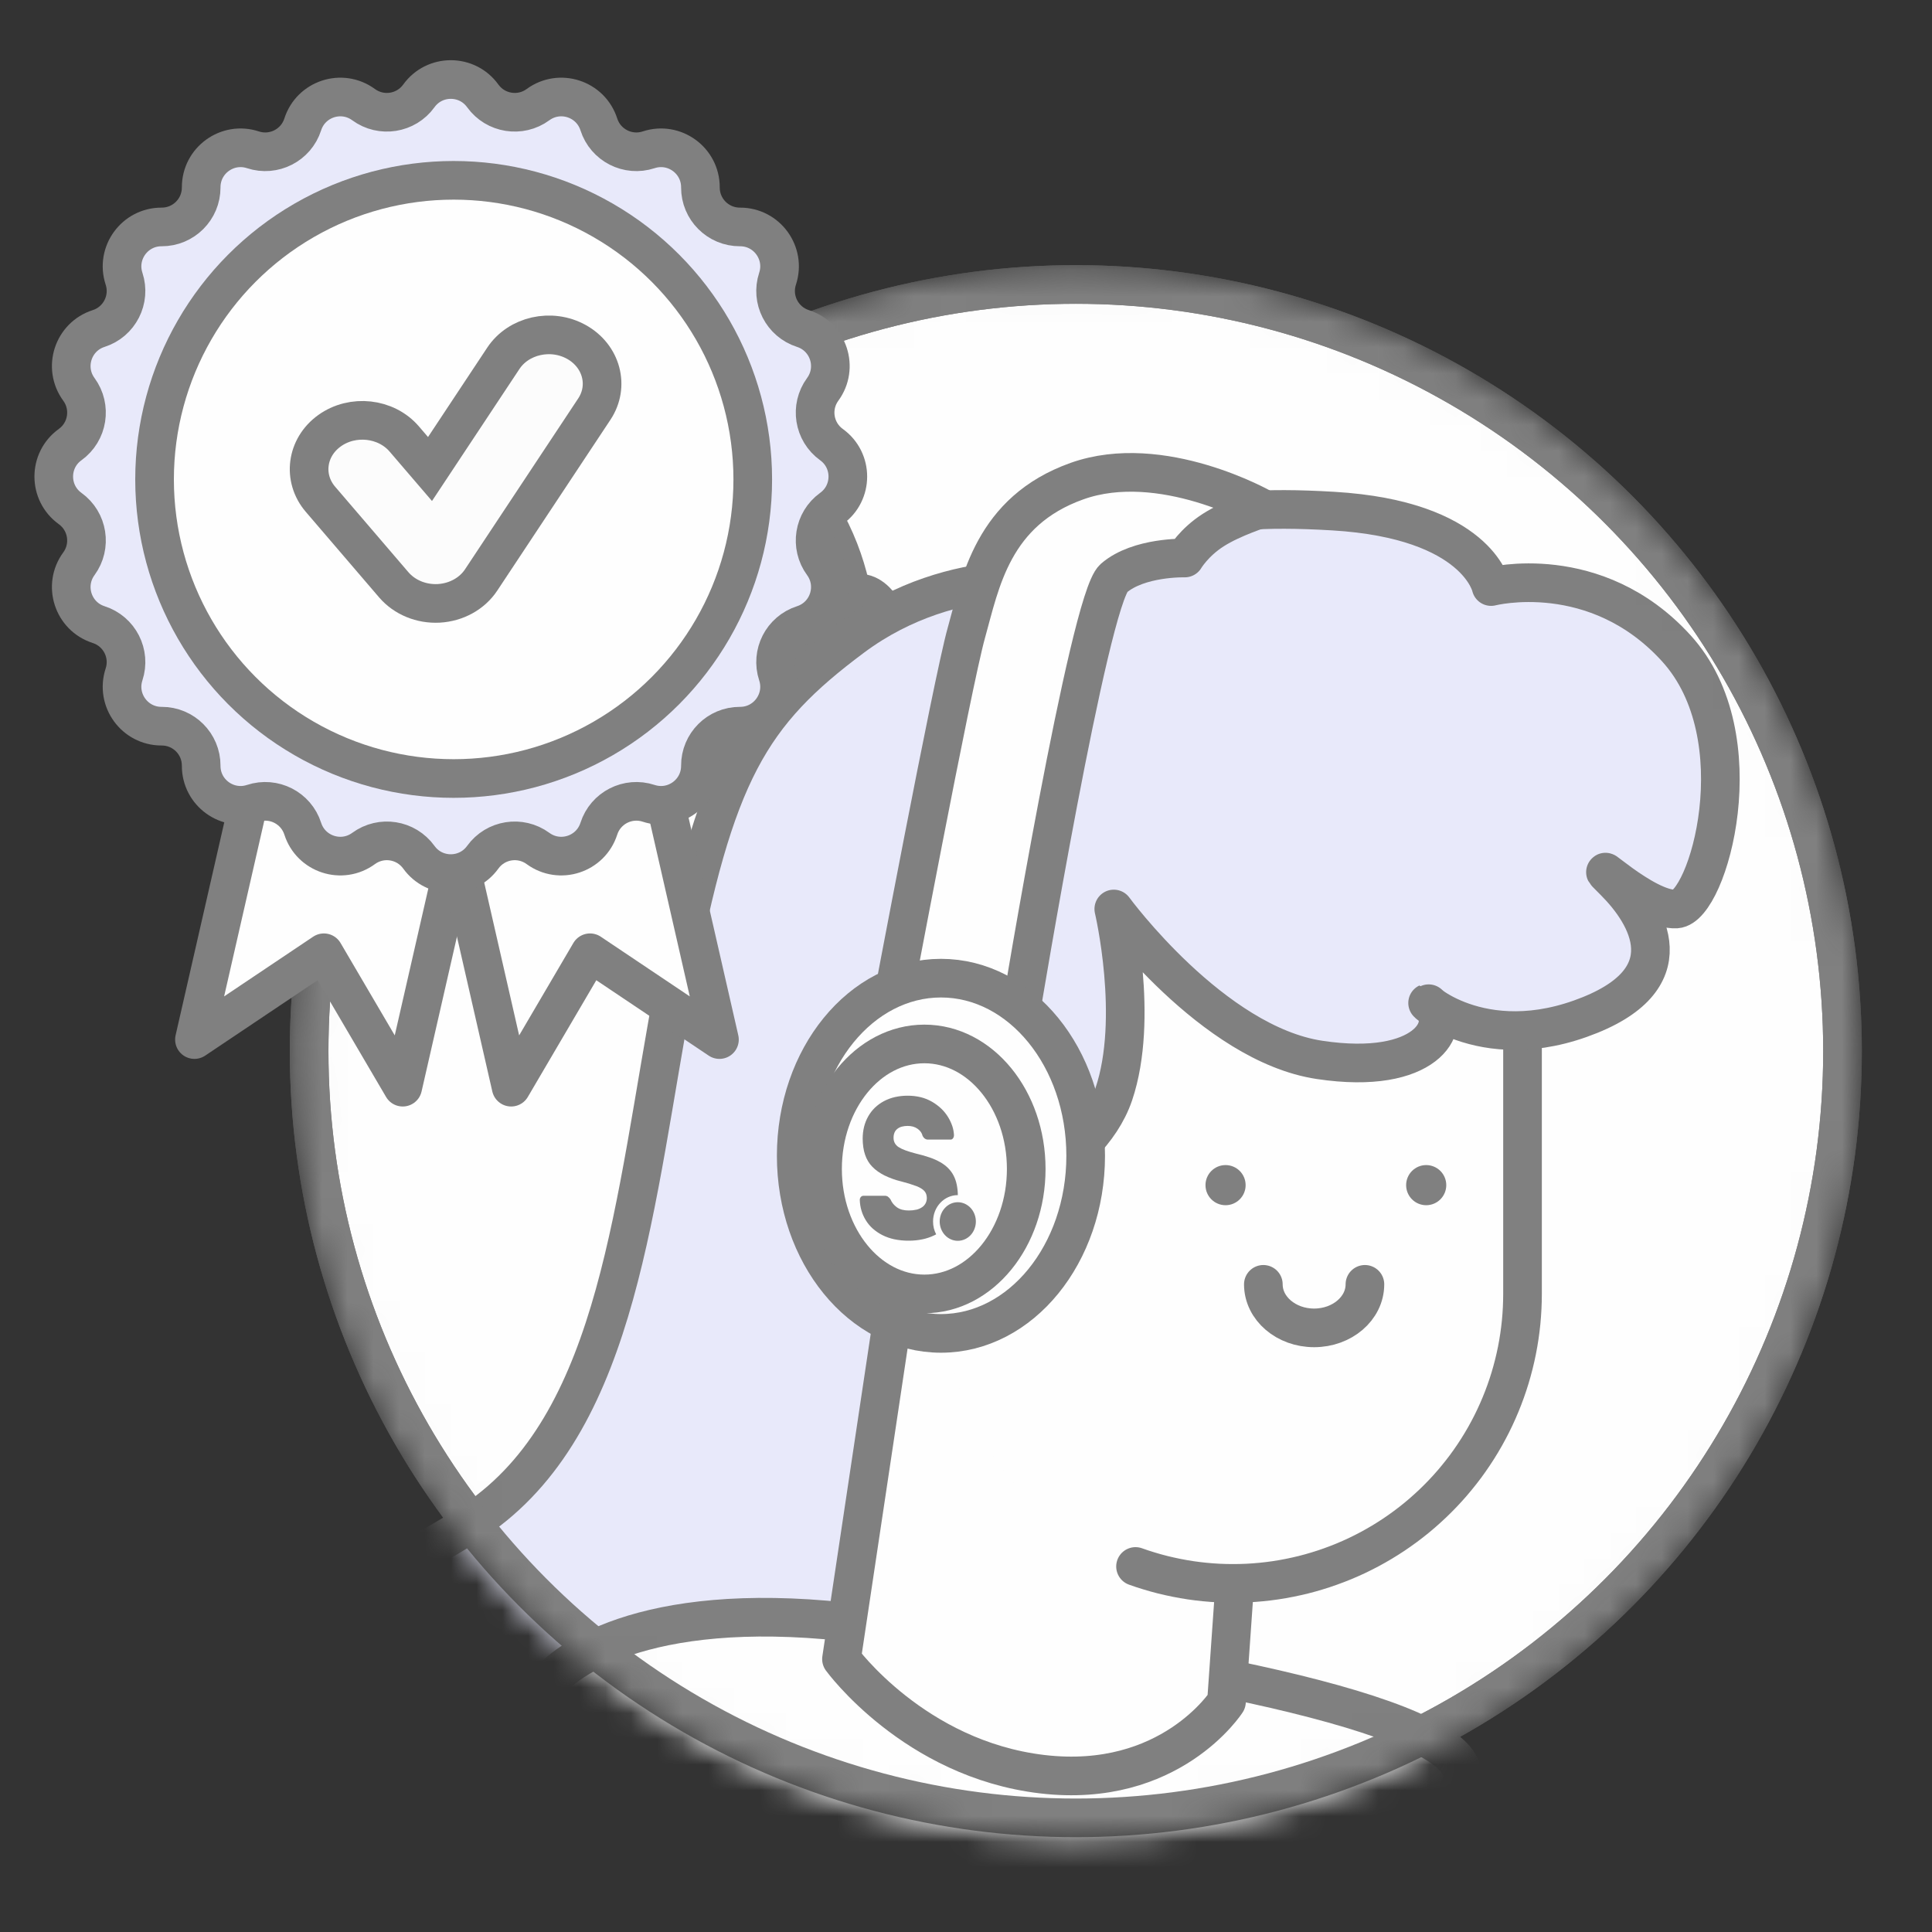
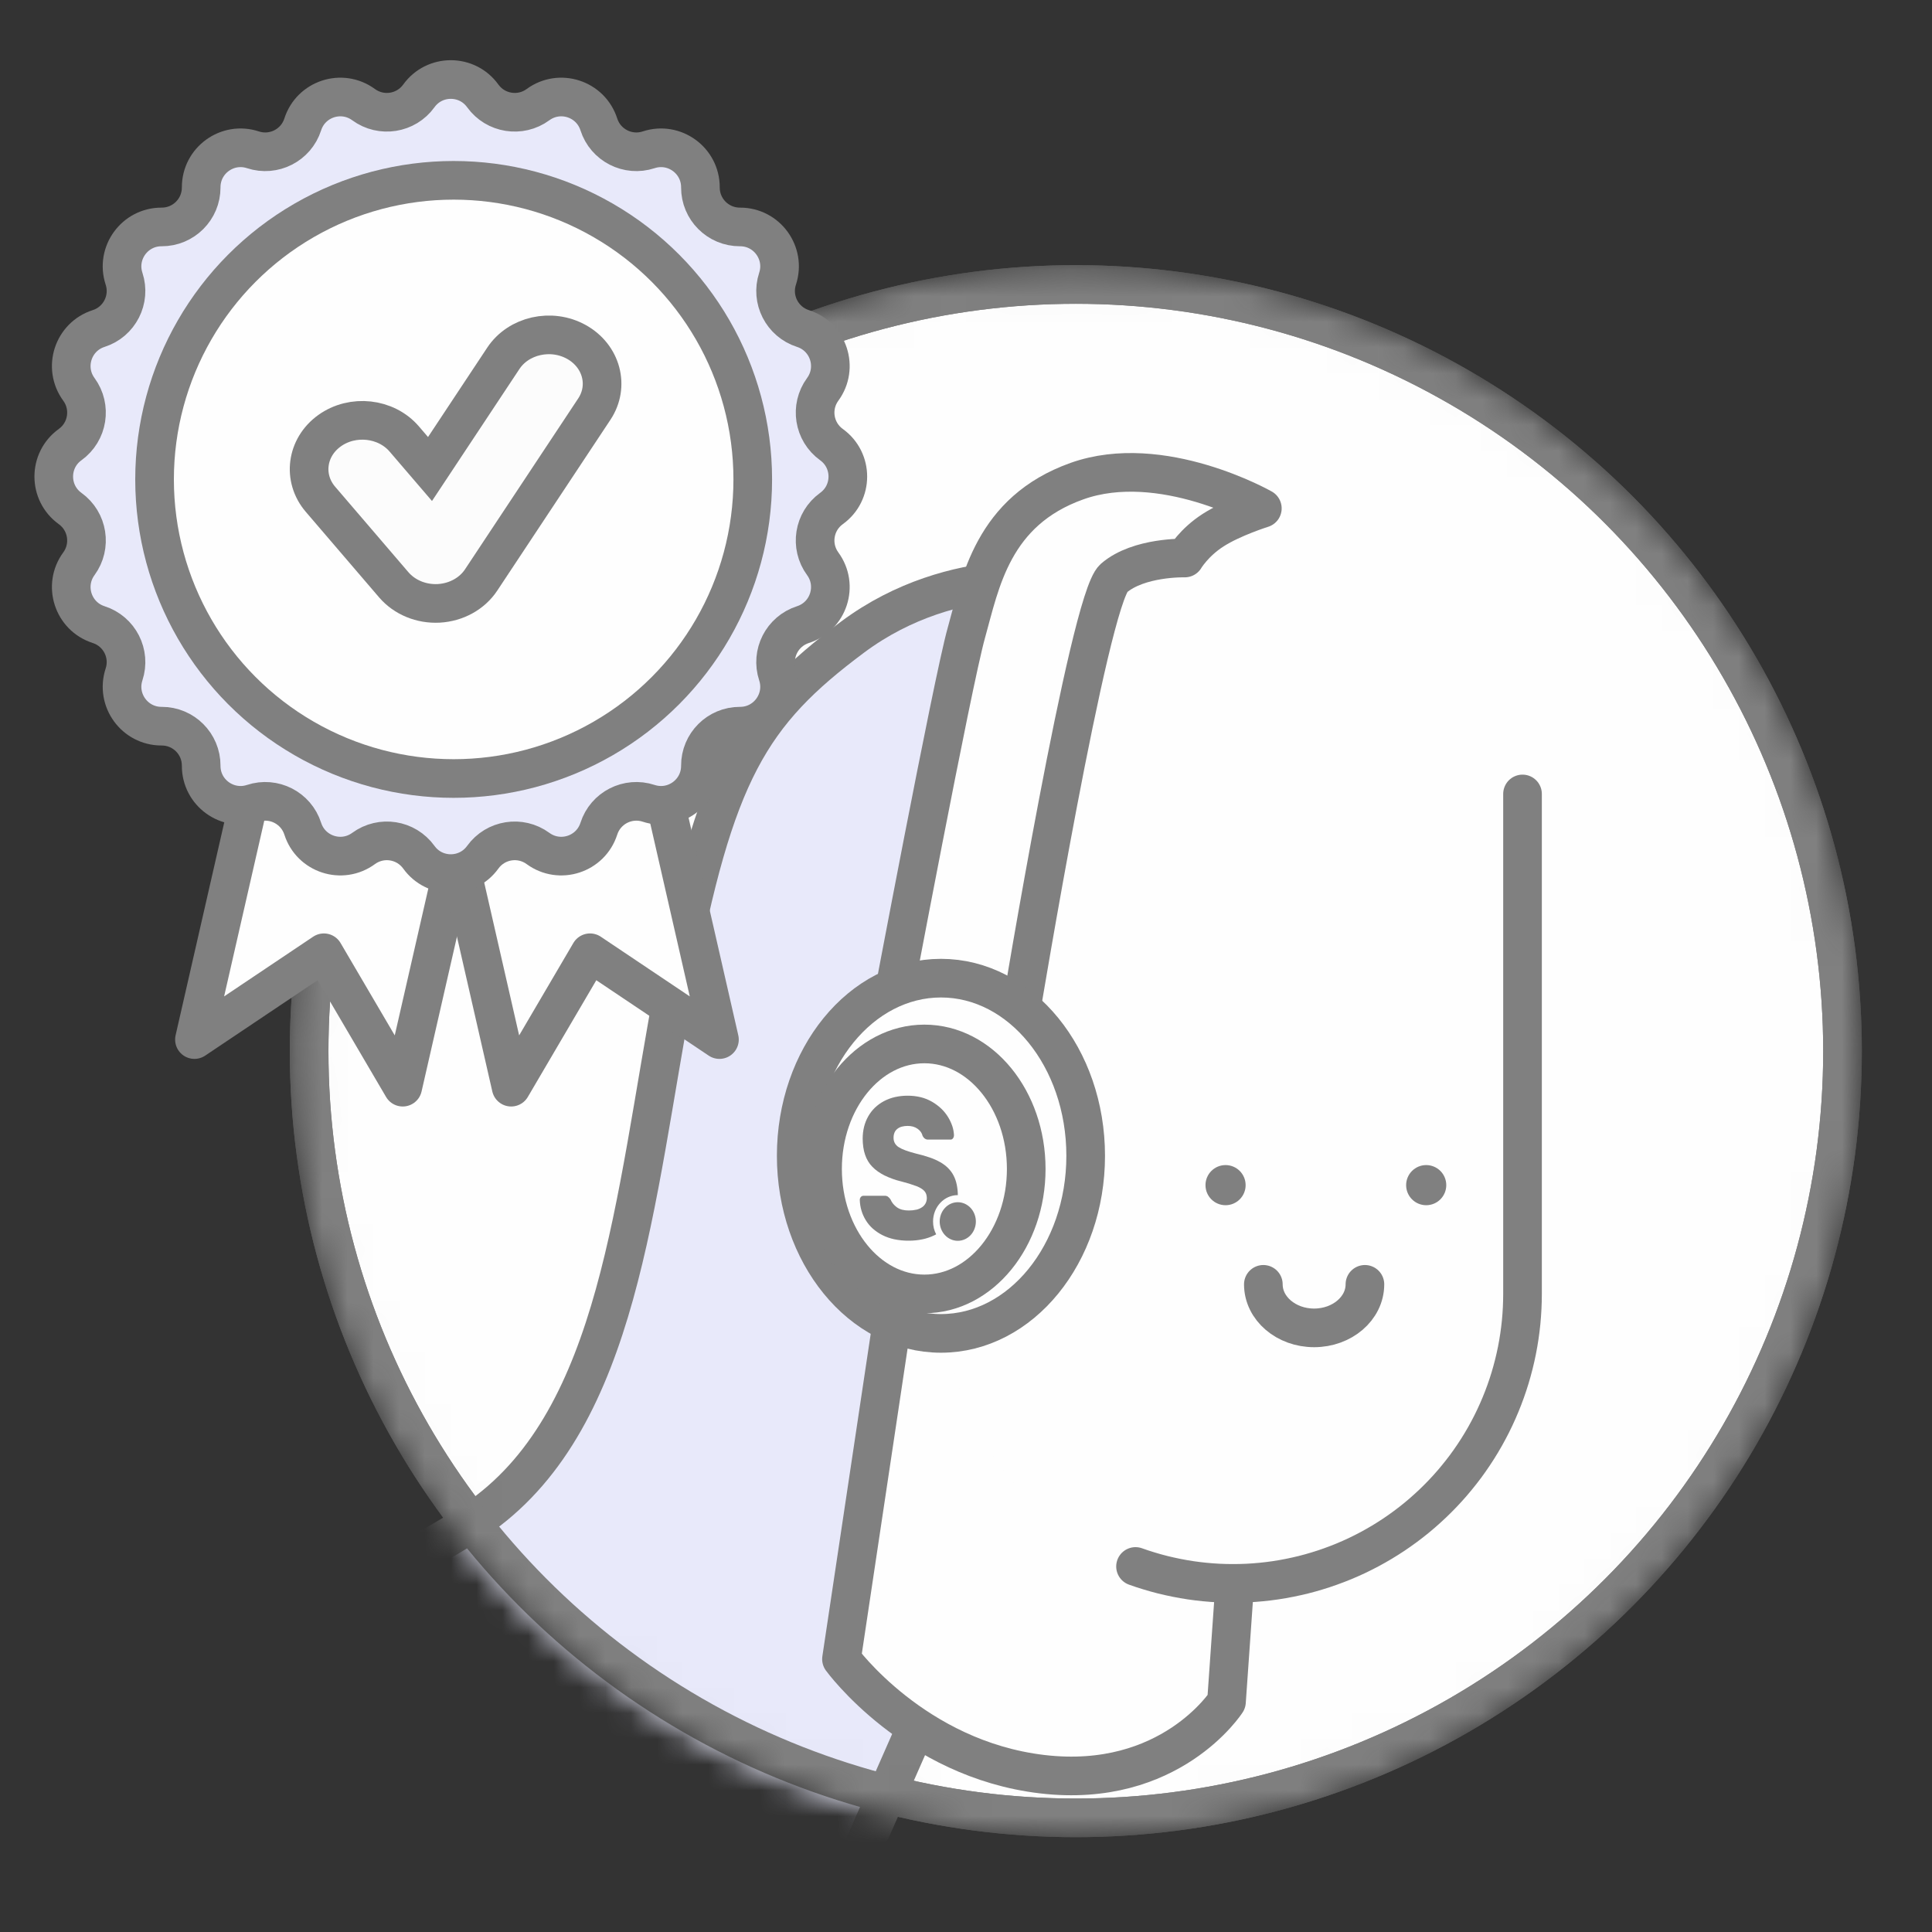
<svg xmlns="http://www.w3.org/2000/svg" width="75" height="75" viewBox="0 0 75 75" fill="none">
  <rect x="0" y="0" width="75" height="75" fill="#333333" stroke="none" />
  <mask id="mask0_283_927" style="mask-type:alpha" maskUnits="userSpaceOnUse" x="11" y="10" width="62" height="62">
    <circle cx="41.763" cy="40.806" r="29.763" fill="#FEFEFE" stroke="#808080" stroke-width="1.5" stroke-linejoin="round" />
  </mask>
  <g mask="url(#mask0_283_927)">
    <circle cx="41.763" cy="40.806" r="29.763" fill="#FEFEFE" stroke="#808080" stroke-width="1.5" stroke-linejoin="round" />
-     <path fill-rule="evenodd" clip-rule="evenodd" d="M33.227 25.243C33.227 25.243 33.789 19.72 28.261 16.357C22.734 12.993 18.888 14.434 18.578 18.856C18.267 23.278 20.997 27.096 24.23 27.171C27.464 27.245 29.237 27.145 30.496 27.465C31.755 27.784 33.227 25.243 33.227 25.243Z" fill="#E8E9FA" stroke="#808080" stroke-width="1.5" stroke-linejoin="round" />
-     <path fill-rule="evenodd" clip-rule="evenodd" d="M31.729 28.111C31.729 28.111 29.469 28.192 29.268 27.671C29.067 27.149 32.211 23.261 33.165 23.046C34.117 22.831 34.702 24.36 34.6 25.028C34.499 25.696 31.729 28.111 31.729 28.111Z" fill="#FEFEFE" stroke="#808080" stroke-width="1.5" stroke-linejoin="round" />
    <path fill-rule="evenodd" clip-rule="evenodd" d="M41.619 22.602C41.619 22.602 37.077 21.766 33.097 24.732C29.118 27.698 27.74 29.973 26.173 38.314C24.607 46.654 24.034 54.968 18.717 58.819C13.4 62.67 0.895 65.046 7.798 76.928C14.701 88.809 26.173 79.325 26.173 79.325L33.097 72.667L36.026 66.009L41.619 22.602Z" fill="#E8E9FA" stroke="#808080" stroke-width="1.5" stroke-linejoin="round" />
-     <path d="M32.765 62.955C25.012 62.124 21.69 64.454 20.998 65.723L27.573 74.029H48.338C51.568 72.991 57.751 70.43 56.644 68.492C55.26 66.069 42.455 63.993 32.765 62.955Z" fill="#FEFEFE" stroke="#808080" stroke-width="1.5" stroke-linejoin="round" />
    <path fill-rule="evenodd" clip-rule="evenodd" d="M35.098 48.188L32.666 64.406C32.666 64.406 35.488 68.288 40.461 68.874C45.433 69.459 47.612 66.064 47.612 66.064L48.633 51.508L35.098 48.188Z" fill="#FEFEFE" stroke="#808080" stroke-width="1.5" stroke-linejoin="round" />
    <path fill-rule="evenodd" clip-rule="evenodd" d="M59.103 30.821H36.63V50.231C36.63 50.415 36.634 50.599 36.643 50.782C36.652 50.966 36.666 51.149 36.684 51.332C36.702 51.515 36.724 51.698 36.751 51.88C36.778 52.062 36.81 52.243 36.846 52.423C36.882 52.603 36.922 52.783 36.967 52.961C37.011 53.14 37.06 53.317 37.114 53.493C37.167 53.669 37.224 53.843 37.287 54.016C37.348 54.19 37.415 54.361 37.485 54.531C37.556 54.701 37.63 54.869 37.708 55.035C37.787 55.201 37.87 55.366 37.957 55.528C38.043 55.69 38.134 55.85 38.228 56.008C38.323 56.165 38.421 56.321 38.523 56.474C38.626 56.627 38.731 56.777 38.841 56.925C38.95 57.072 39.063 57.217 39.18 57.359C39.297 57.501 39.417 57.641 39.541 57.777C39.664 57.913 39.791 58.046 39.921 58.176C40.051 58.306 40.184 58.433 40.32 58.556C40.456 58.68 40.596 58.8 40.738 58.917C40.88 59.033 41.025 59.147 41.172 59.256C41.32 59.366 41.471 59.471 41.624 59.574C41.776 59.676 41.932 59.774 42.09 59.869C42.247 59.963 42.407 60.054 42.569 60.141C42.731 60.227 42.895 60.31 43.062 60.389C43.228 60.467 43.396 60.542 43.566 60.612C43.736 60.682 43.908 60.748 44.081 60.81C44.254 60.873 44.428 60.93 44.604 60.983C44.78 61.037 44.957 61.086 45.136 61.131C45.314 61.175 45.494 61.215 45.674 61.251C45.855 61.287 46.036 61.319 46.217 61.346C46.399 61.373 46.582 61.395 46.765 61.413C46.948 61.431 47.131 61.445 47.315 61.454C47.498 61.463 47.682 61.467 47.866 61.467H47.867C48.051 61.467 48.235 61.463 48.419 61.454C48.602 61.445 48.785 61.431 48.968 61.413C49.151 61.395 49.334 61.373 49.516 61.346C49.698 61.319 49.879 61.287 50.059 61.251C50.239 61.215 50.419 61.175 50.598 61.131C50.776 61.086 50.953 61.037 51.129 60.983C51.305 60.93 51.479 60.873 51.653 60.81C51.826 60.748 51.997 60.682 52.167 60.612C52.337 60.542 52.505 60.467 52.671 60.389C52.837 60.31 53.002 60.227 53.164 60.141C53.326 60.054 53.486 59.963 53.644 59.869C53.802 59.774 53.957 59.676 54.11 59.574C54.263 59.471 54.413 59.366 54.561 59.256C54.708 59.147 54.853 59.033 54.995 58.917C55.137 58.8 55.276 58.68 55.413 58.556C55.549 58.433 55.682 58.306 55.812 58.176C55.942 58.046 56.069 57.913 56.193 57.777C56.316 57.641 56.436 57.501 56.553 57.359C56.669 57.217 56.783 57.072 56.892 56.925C57.002 56.777 57.108 56.627 57.21 56.474C57.312 56.321 57.41 56.165 57.505 56.008C57.599 55.85 57.69 55.69 57.777 55.528C57.863 55.366 57.946 55.201 58.025 55.035C58.103 54.869 58.178 54.701 58.248 54.531C58.319 54.361 58.385 54.19 58.447 54.016C58.509 53.843 58.566 53.669 58.62 53.493C58.673 53.317 58.722 53.14 58.767 52.961C58.812 52.783 58.852 52.603 58.888 52.423C58.923 52.243 58.955 52.062 58.982 51.88C59.009 51.698 59.031 51.515 59.05 51.332C59.067 51.149 59.081 50.966 59.09 50.782C59.099 50.599 59.103 50.415 59.103 50.231V30.821Z" fill="#FEFEFE" />
    <path d="M59.104 30.821V50.231C59.104 50.415 59.099 50.599 59.09 50.782C59.081 50.966 59.068 51.149 59.05 51.332C59.032 51.515 59.009 51.698 58.982 51.88C58.955 52.062 58.924 52.243 58.888 52.423C58.852 52.603 58.812 52.783 58.767 52.961C58.722 53.14 58.673 53.317 58.62 53.493C58.567 53.669 58.509 53.843 58.447 54.016C58.385 54.19 58.319 54.361 58.248 54.531C58.178 54.701 58.104 54.869 58.025 55.035C57.947 55.201 57.864 55.366 57.777 55.528C57.691 55.69 57.6 55.85 57.505 56.008C57.411 56.165 57.313 56.321 57.21 56.474C57.108 56.627 57.002 56.777 56.893 56.925C56.783 57.072 56.67 57.217 56.553 57.359C56.437 57.501 56.317 57.641 56.193 57.777C56.07 57.913 55.943 58.046 55.813 58.176C55.683 58.306 55.55 58.433 55.413 58.556C55.277 58.68 55.138 58.8 54.996 58.917C54.854 59.033 54.709 59.147 54.561 59.256C54.413 59.366 54.263 59.471 54.11 59.574C53.957 59.676 53.802 59.774 53.644 59.869C53.486 59.963 53.326 60.054 53.164 60.141C53.002 60.227 52.838 60.31 52.672 60.389C52.505 60.467 52.337 60.542 52.168 60.612C51.998 60.682 51.826 60.748 51.653 60.81C51.48 60.873 51.305 60.93 51.13 60.983C50.953 61.037 50.776 61.086 50.598 61.131C50.419 61.175 50.24 61.215 50.06 61.251C49.879 61.287 49.698 61.319 49.516 61.346C49.334 61.373 49.152 61.395 48.969 61.413C48.786 61.431 48.603 61.445 48.419 61.454C48.235 61.463 48.051 61.467 47.867 61.467H47.866C47.683 61.467 47.499 61.463 47.315 61.454C47.132 61.445 46.948 61.431 46.765 61.413C46.582 61.395 46.4 61.373 46.218 61.346C46.036 61.319 45.855 61.287 45.675 61.251C45.494 61.215 45.315 61.175 45.136 61.131C44.958 61.086 44.781 61.037 44.605 60.983C44.429 60.93 44.254 60.873 44.081 60.81" stroke="#808080" stroke-width="1.5" stroke-linecap="round" stroke-linejoin="round" />
    <path d="M49.043 49.858C49.043 50.791 49.925 51.548 51.014 51.548C52.103 51.548 52.986 50.791 52.986 49.858" stroke="#808080" stroke-width="1.5" stroke-linecap="round" />
    <path fill-rule="evenodd" clip-rule="evenodd" d="M46.797 46.007C46.797 45.577 47.145 45.228 47.576 45.228C48.006 45.228 48.355 45.577 48.355 46.007C48.355 46.437 48.006 46.786 47.576 46.786C47.145 46.786 46.797 46.437 46.797 46.007Z" fill="#808080" />
    <path fill-rule="evenodd" clip-rule="evenodd" d="M54.586 46.007C54.586 45.577 54.934 45.228 55.365 45.228C55.795 45.228 56.144 45.577 56.144 46.007C56.144 46.437 55.795 46.786 55.365 46.786C54.934 46.786 54.586 46.437 54.586 46.007Z" fill="#808080" />
-     <path fill-rule="evenodd" clip-rule="evenodd" d="M43.237 35.287C43.237 35.287 47.069 40.522 51.226 41.145C55.384 41.769 56.372 39.785 55.574 39.061C54.777 38.338 57.122 41.048 61.346 39.547C65.569 38.047 63.938 35.481 62.677 34.221C61.416 32.962 63.837 35.364 65.074 35.287C66.311 35.209 68.208 28.61 65.074 25.167C61.94 21.725 57.884 22.77 57.884 22.77C57.884 22.77 57.34 20.174 51.759 19.841C46.177 19.508 44.971 20.46 42.172 22.77C39.373 25.08 37.973 33.48 36.579 39.547C35.186 45.615 37.911 47.004 37.911 47.004C37.911 47.004 42.237 45.434 43.237 42.477C44.237 39.519 43.237 35.287 43.237 35.287Z" fill="#E8E9FA" stroke="#808080" stroke-width="1.5" stroke-linejoin="round" />
    <path fill-rule="evenodd" clip-rule="evenodd" d="M39.634 39.234C39.634 39.234 42.273 23.279 43.237 22.445C44.202 21.612 45.993 21.662 45.993 21.662C45.993 21.662 46.347 21.057 47.1 20.576C47.853 20.094 49.004 19.735 49.004 19.735C49.004 19.735 45.09 17.507 41.808 18.677C38.525 19.846 38.058 22.629 37.513 24.57C36.968 26.511 34.565 39.283 34.565 39.283L39.634 39.234Z" fill="#FEFEFE" stroke="#808080" stroke-width="1.5" stroke-linejoin="round" />
    <path fill-rule="evenodd" clip-rule="evenodd" d="M42.146 44.867C42.146 41.059 39.631 37.972 36.528 37.972C33.425 37.972 30.909 41.059 30.909 44.867C30.909 48.675 33.425 51.762 36.528 51.762C39.631 51.762 42.146 48.675 42.146 44.867Z" fill="#FEFEFE" stroke="#808080" stroke-width="1.5" stroke-linejoin="round" />
-     <path fill-rule="evenodd" clip-rule="evenodd" d="M39.838 45.378C39.838 42.698 38.068 40.526 35.884 40.526C33.7 40.526 31.931 42.698 31.931 45.378C31.931 48.058 33.7 50.23 35.884 50.23C38.068 50.23 39.838 48.058 39.838 45.378Z" fill="#FEFEFE" stroke="#808080" stroke-width="1.5" stroke-linejoin="round" />
+     <path fill-rule="evenodd" clip-rule="evenodd" d="M39.838 45.378C39.838 42.698 38.068 40.526 35.884 40.526C33.7 40.526 31.931 42.698 31.931 45.378C31.931 48.058 33.7 50.23 35.884 50.23C38.068 50.23 39.838 48.058 39.838 45.378" fill="#FEFEFE" stroke="#808080" stroke-width="1.5" stroke-linejoin="round" />
    <path d="M36.479 47.419C36.479 47.221 36.553 47.03 36.685 46.89C36.816 46.749 36.995 46.67 37.181 46.67C37.367 46.67 37.546 46.749 37.678 46.89C37.809 47.03 37.883 47.221 37.883 47.419C37.883 47.618 37.809 47.808 37.678 47.949C37.546 48.089 37.367 48.168 37.181 48.168C36.995 48.168 36.816 48.089 36.685 47.949C36.553 47.808 36.479 47.618 36.479 47.419ZM34.72 48.109C34.558 48.075 34.4 48.02 34.25 47.945C34.117 47.877 33.992 47.792 33.878 47.691C33.773 47.597 33.682 47.488 33.608 47.366C33.537 47.25 33.48 47.124 33.441 46.991C33.402 46.859 33.381 46.722 33.377 46.585C33.376 46.541 33.39 46.499 33.418 46.467C33.43 46.453 33.444 46.441 33.461 46.433C33.478 46.425 33.496 46.42 33.514 46.42H34.344C34.386 46.418 34.429 46.429 34.466 46.452C34.506 46.482 34.541 46.519 34.569 46.561C34.596 46.623 34.63 46.681 34.672 46.732C34.716 46.785 34.766 46.831 34.821 46.87C34.883 46.912 34.951 46.943 35.022 46.961C35.106 46.982 35.193 46.992 35.28 46.991C35.38 46.992 35.48 46.981 35.578 46.959C35.656 46.941 35.73 46.908 35.798 46.862C35.854 46.824 35.901 46.771 35.933 46.709C35.964 46.646 35.98 46.577 35.979 46.506C35.979 46.455 35.971 46.405 35.955 46.357C35.94 46.312 35.916 46.271 35.885 46.237C35.823 46.167 35.722 46.103 35.586 46.049C35.391 45.976 35.194 45.915 34.993 45.865C34.766 45.811 34.545 45.732 34.333 45.629C34.244 45.584 34.157 45.532 34.075 45.474C34 45.421 33.929 45.361 33.864 45.294C33.801 45.231 33.747 45.16 33.7 45.082C33.652 45.003 33.613 44.918 33.583 44.829C33.551 44.734 33.527 44.635 33.513 44.535C33.497 44.424 33.489 44.312 33.489 44.2C33.489 44.045 33.507 43.891 33.543 43.742C33.579 43.599 33.633 43.462 33.705 43.336C33.776 43.211 33.863 43.097 33.965 42.999C34.071 42.898 34.189 42.813 34.316 42.746C34.452 42.674 34.596 42.621 34.744 42.588C34.906 42.552 35.071 42.534 35.236 42.535C35.409 42.534 35.581 42.554 35.749 42.595C35.902 42.633 36.05 42.693 36.188 42.774C36.315 42.848 36.435 42.938 36.544 43.041C36.644 43.137 36.732 43.247 36.806 43.368C36.873 43.478 36.928 43.596 36.97 43.72C37.007 43.832 37.028 43.949 37.033 44.067C37.034 44.111 37.021 44.154 36.996 44.188C36.985 44.204 36.971 44.217 36.955 44.226C36.938 44.235 36.92 44.239 36.902 44.239H36.029C35.986 44.24 35.944 44.228 35.907 44.204C35.869 44.178 35.838 44.141 35.817 44.099C35.804 44.044 35.781 43.992 35.75 43.947C35.715 43.898 35.672 43.855 35.623 43.821C35.57 43.783 35.511 43.754 35.449 43.736C35.38 43.717 35.308 43.707 35.237 43.708C35.158 43.707 35.08 43.717 35.004 43.737C34.942 43.754 34.883 43.784 34.831 43.825C34.784 43.863 34.747 43.912 34.723 43.97C34.699 44.033 34.686 44.1 34.688 44.169C34.686 44.239 34.703 44.309 34.734 44.371C34.769 44.434 34.817 44.486 34.875 44.525C34.959 44.578 35.049 44.622 35.143 44.655C35.259 44.698 35.404 44.742 35.574 44.786C35.751 44.826 35.927 44.876 36.1 44.936C36.24 44.984 36.376 45.045 36.506 45.119C36.615 45.181 36.717 45.257 36.807 45.347C36.891 45.431 36.962 45.528 37.018 45.635C37.073 45.742 37.113 45.857 37.138 45.976C37.167 46.114 37.182 46.254 37.183 46.395H37.181C37.053 46.394 36.926 46.422 36.807 46.475C36.693 46.527 36.59 46.601 36.502 46.695C36.414 46.788 36.344 46.899 36.296 47.02C36.246 47.147 36.221 47.282 36.221 47.419C36.221 47.508 36.231 47.595 36.252 47.681C36.273 47.763 36.303 47.843 36.342 47.917C36.317 47.931 36.291 47.944 36.266 47.956C36.118 48.027 35.963 48.079 35.804 48.111C35.632 48.147 35.456 48.164 35.28 48.163C35.092 48.165 34.905 48.147 34.72 48.109Z" fill="#808080" />
    <circle cx="41.763" cy="40.806" r="29.763" stroke="#808080" stroke-width="1.5" stroke-linejoin="round" />
  </g>
  <path d="M12.525 18.577L20.612 20.425L15.634 42.204L12.573 36.986L7.548 40.356L12.525 18.577Z" fill="#FEFEFE" stroke="#808080" stroke-width="1.5" stroke-linejoin="round" />
  <path d="M22.952 18.577L14.866 20.425L19.843 42.204L22.905 36.986L27.929 40.356L22.952 18.577Z" fill="#FEFEFE" stroke="#808080" stroke-width="1.5" stroke-linejoin="round" />
  <path d="M16.259 3.723C16.869 2.875 18.131 2.875 18.741 3.723V3.723C19.238 4.412 20.201 4.564 20.886 4.062V4.062C21.729 3.445 22.928 3.835 23.247 4.829V4.829C23.506 5.638 24.375 6.081 25.182 5.815V5.815C26.174 5.489 27.194 6.23 27.19 7.274V7.274C27.187 8.124 27.876 8.813 28.726 8.81V8.81C29.77 8.806 30.511 9.826 30.185 10.818V10.818C29.919 11.625 30.362 12.494 31.171 12.753V12.753C32.165 13.072 32.555 14.271 31.938 15.114V15.114C31.436 15.799 31.588 16.762 32.277 17.259V17.259C33.125 17.869 33.125 19.131 32.277 19.741V19.741C31.588 20.238 31.436 21.201 31.938 21.886V21.886C32.555 22.729 32.165 23.928 31.171 24.247V24.247C30.362 24.506 29.919 25.375 30.185 26.182V26.182C30.511 27.174 29.77 28.194 28.726 28.19V28.19C27.876 28.187 27.187 28.876 27.19 29.726V29.726C27.194 30.77 26.174 31.511 25.182 31.185V31.185C24.375 30.919 23.506 31.362 23.247 32.171V32.171C22.928 33.165 21.729 33.555 20.886 32.938V32.938C20.201 32.436 19.238 32.588 18.741 33.277V33.277C18.131 34.125 16.869 34.125 16.259 33.277V33.277C15.762 32.588 14.799 32.436 14.114 32.938V32.938C13.271 33.555 12.072 33.165 11.753 32.171V32.171C11.494 31.362 10.625 30.919 9.818 31.185V31.185C8.826 31.511 7.806 30.77 7.81 29.726V29.726C7.813 28.876 7.124 28.187 6.274 28.19V28.19C5.23 28.194 4.489 27.174 4.815 26.182V26.182C5.081 25.375 4.638 24.506 3.829 24.247V24.247C2.835 23.928 2.445 22.729 3.062 21.886V21.886C3.564 21.201 3.412 20.238 2.723 19.741V19.741C1.875 19.131 1.875 17.869 2.723 17.259V17.259C3.412 16.762 3.564 15.799 3.062 15.114V15.114C2.445 14.271 2.835 13.072 3.829 12.753V12.753C4.638 12.494 5.081 11.625 4.815 10.818V10.818C4.489 9.826 5.23 8.806 6.274 8.81V8.81C7.124 8.813 7.813 8.124 7.81 7.274V7.274C7.806 6.23 8.826 5.489 9.818 5.815V5.815C10.625 6.081 11.494 5.638 11.753 4.829V4.829C12.072 3.835 13.271 3.445 14.114 4.062V4.062C14.799 4.564 15.762 4.412 16.259 3.723V3.723Z" fill="#E8E9FA" stroke="#808080" stroke-width="1.5" stroke-linejoin="round" />
  <circle cx="17.611" cy="18.611" r="11.611" fill="#FEFEFE" stroke="#808080" stroke-width="1.5" stroke-linejoin="round" />
  <path fill-rule="evenodd" clip-rule="evenodd" d="M22.378 13.275C23.354 13.819 23.665 14.985 23.073 15.879L18.678 22.514C18.326 23.045 17.712 23.384 17.035 23.422C16.358 23.459 15.704 23.19 15.285 22.701L12.442 19.384C11.736 18.561 11.892 17.369 12.79 16.722C13.688 16.076 14.988 16.219 15.694 17.042L16.693 18.207L19.538 13.912C20.13 13.017 21.402 12.732 22.378 13.275Z" fill="#FCFCFC" stroke="#808080" stroke-width="1.5" />
</svg>